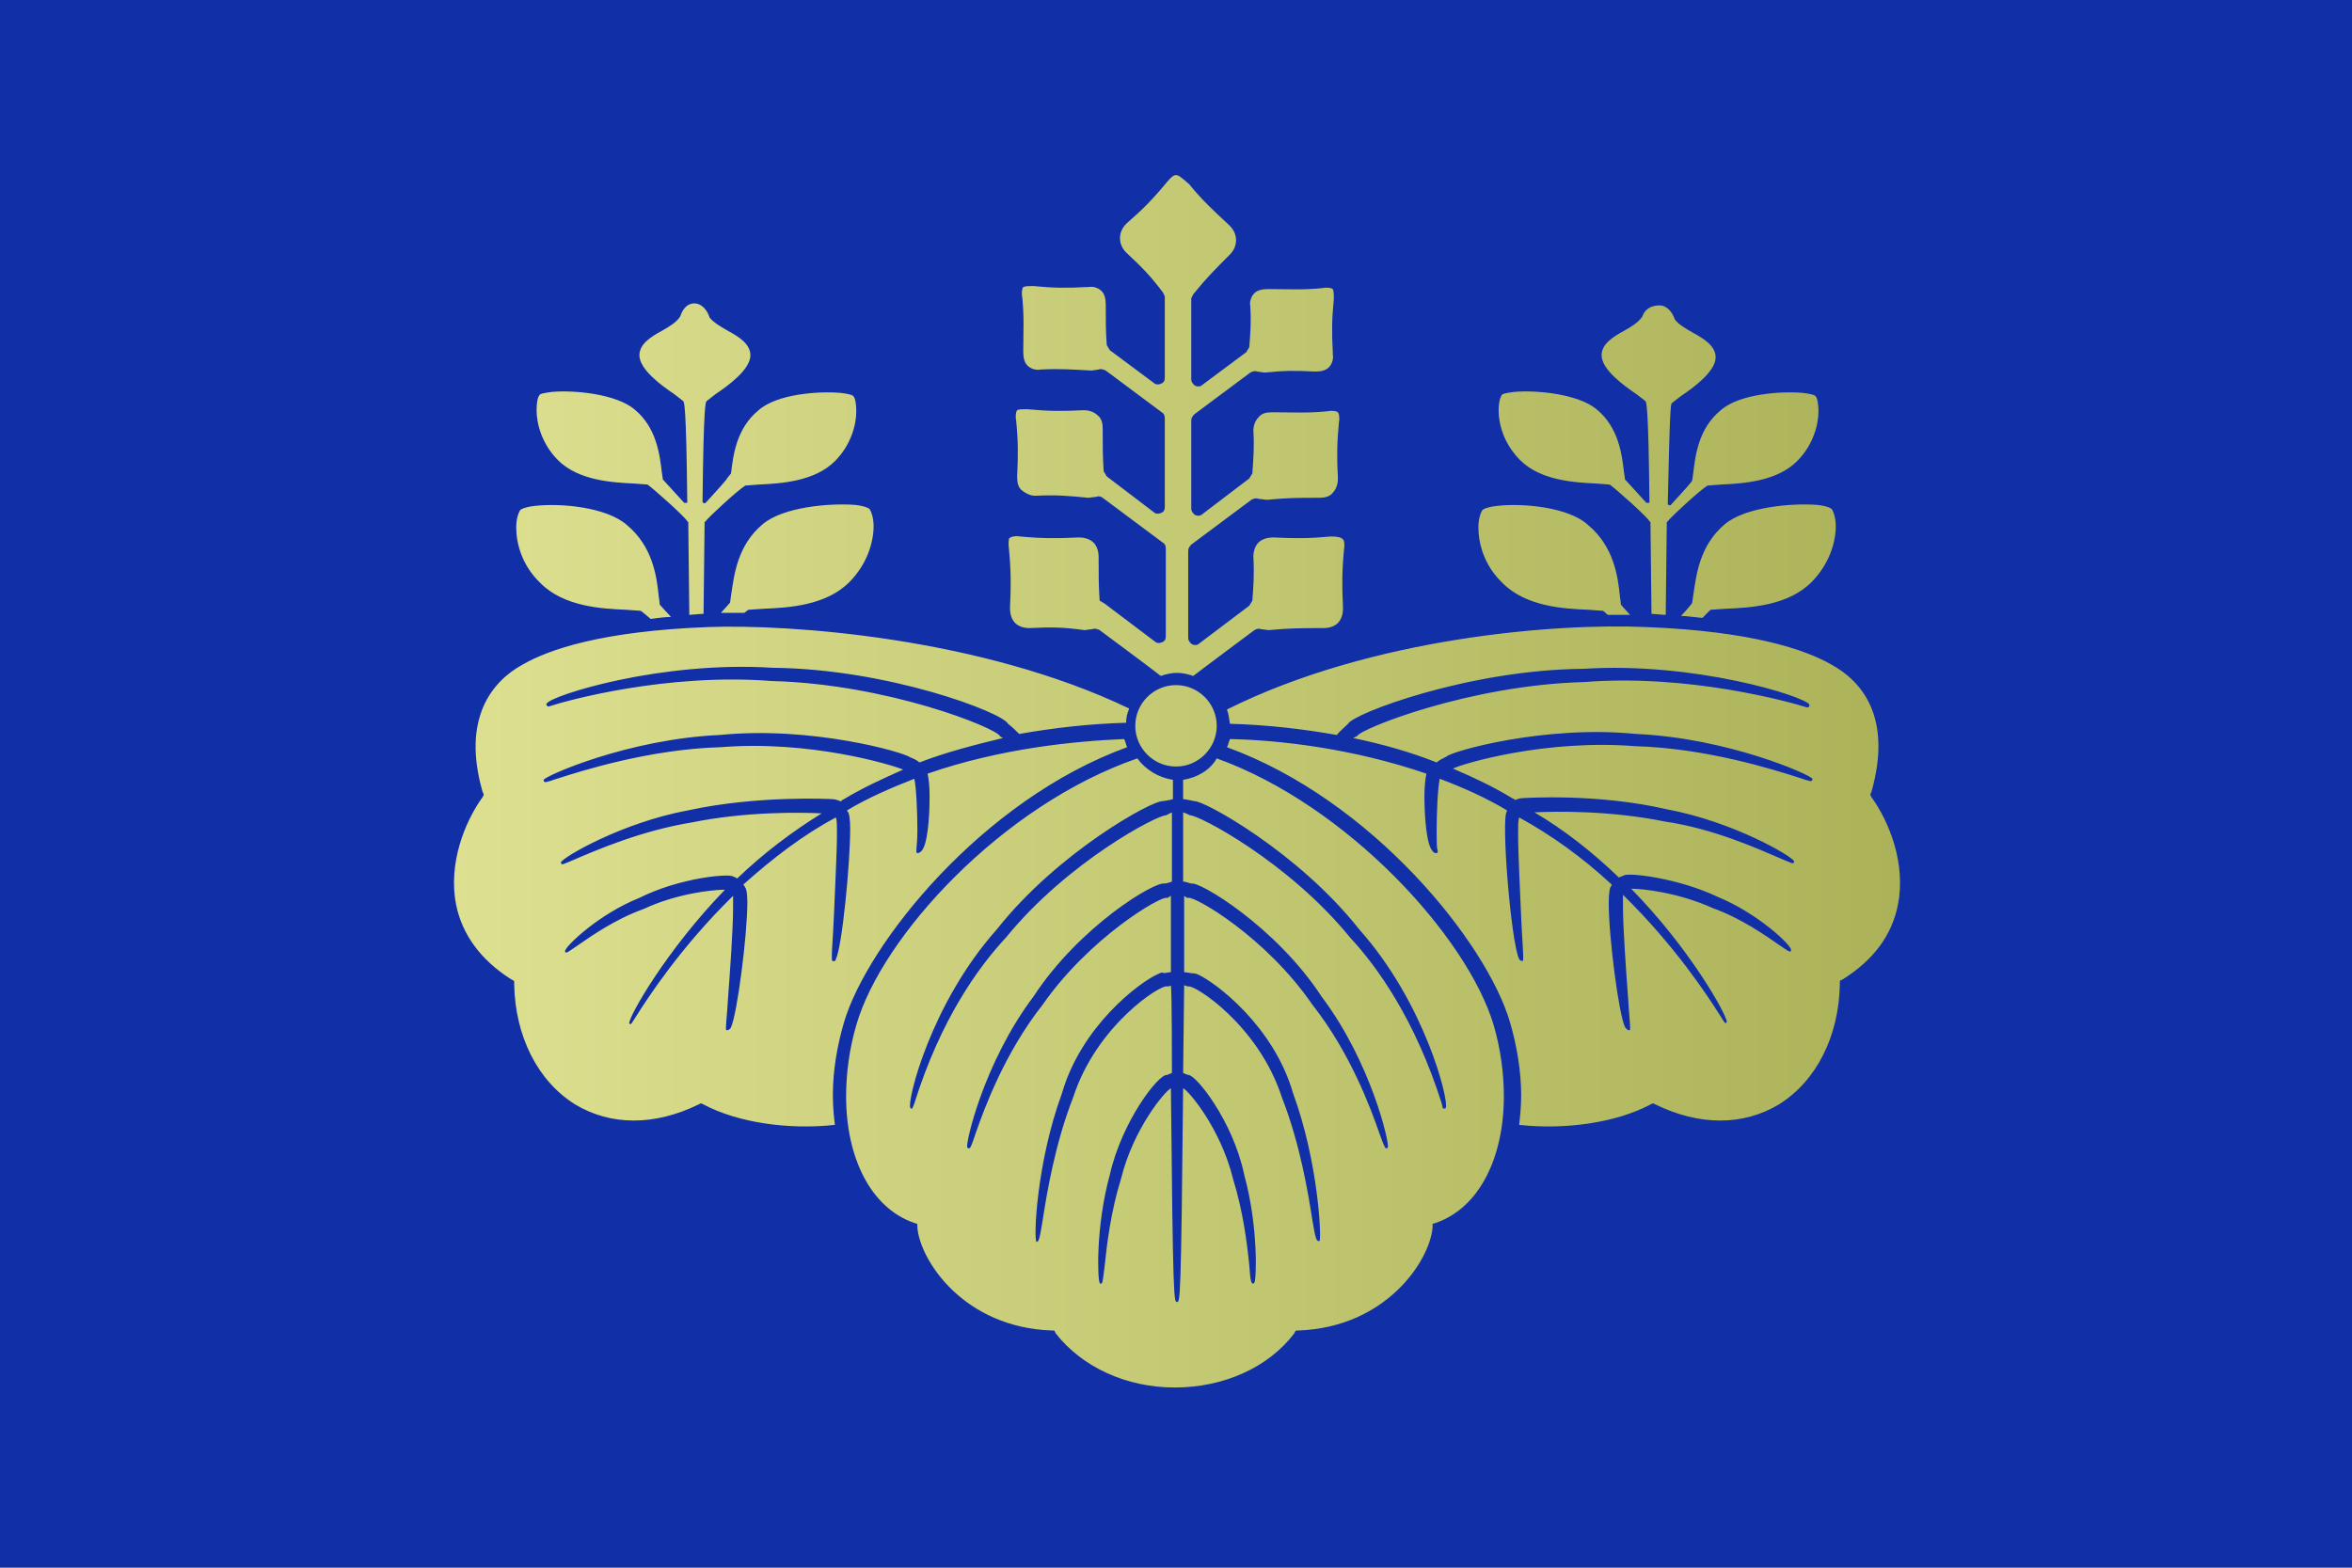
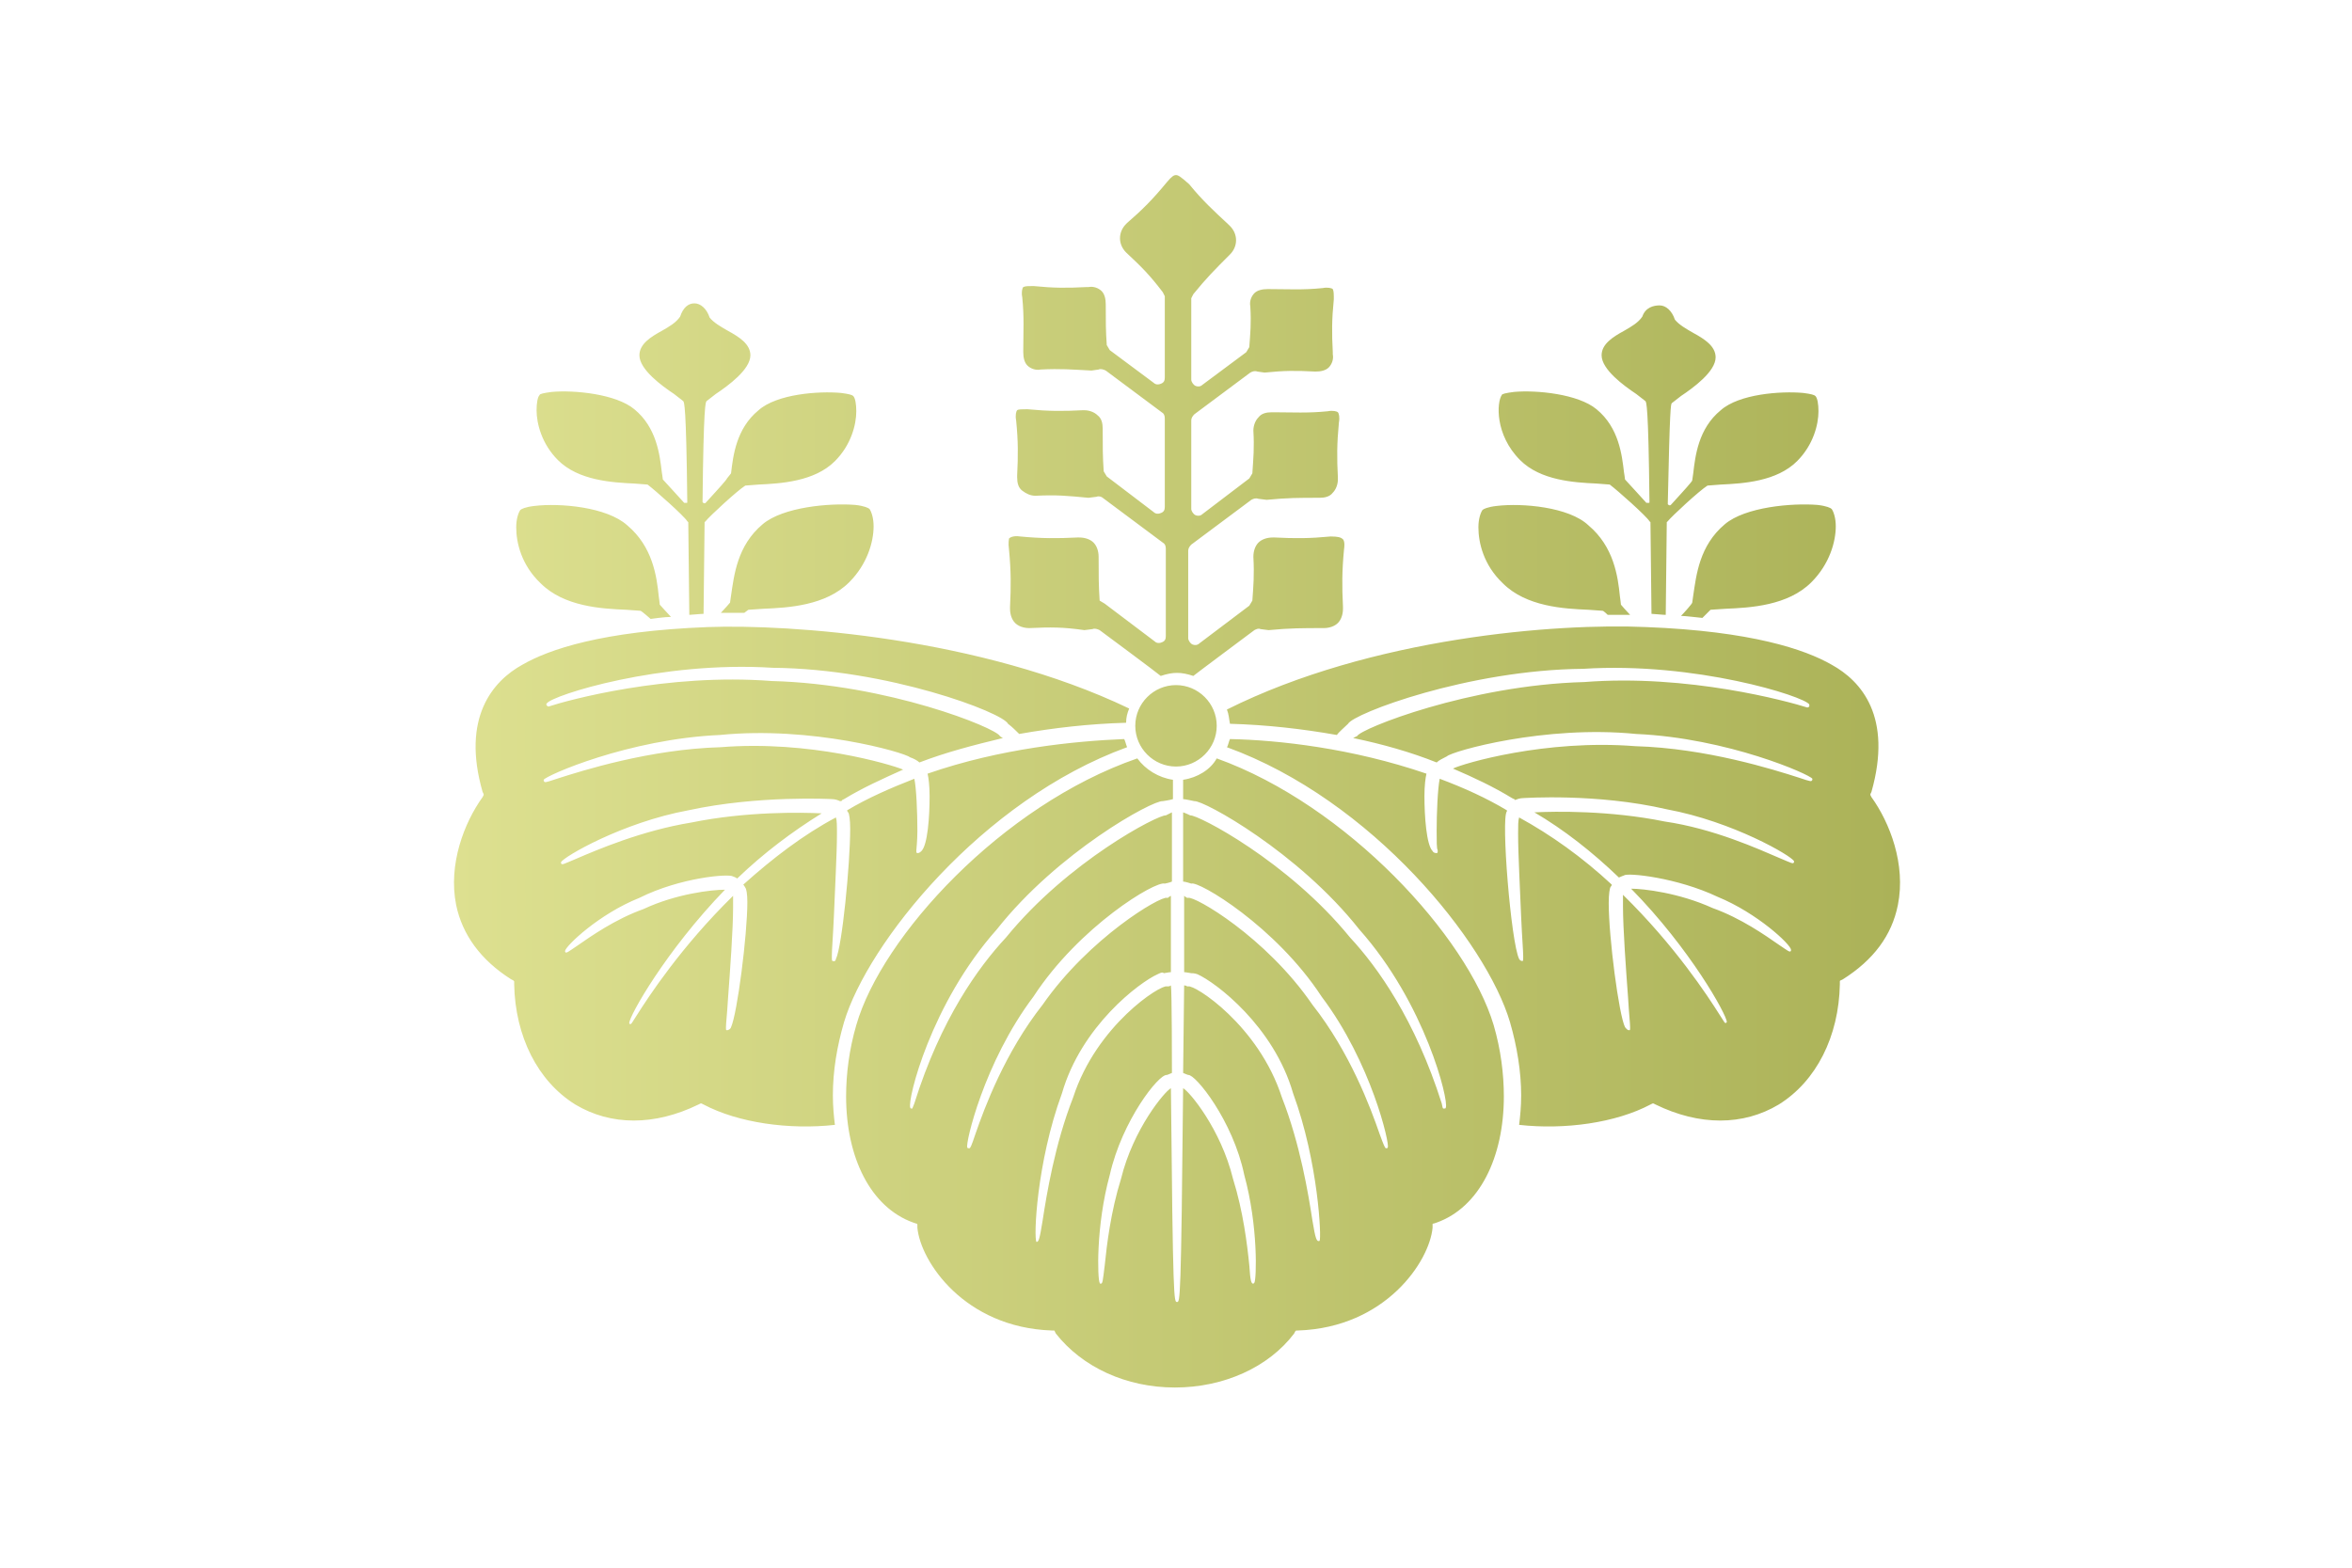
<svg xmlns="http://www.w3.org/2000/svg" version="1.1" id="Layer_2" width="231" height="154" viewBox="0 0 231 154" style="overflow:visible;enable-background:new 0 0 231 154;" xml:space="preserve">
-   <rect style="fill:#112FA7;" width="231" height="154" />
  <linearGradient id="XMLID_2_" gradientUnits="userSpaceOnUse" x1="44.499" y1="76.742" x2="186.5" y2="76.742">
    <stop offset="0" style="stop-color:#DDE090" />
    <stop offset="1" style="stop-color:#ABB258" />
  </linearGradient>
  <path style="fill:url(#XMLID_2_);" d="M115.5,17.2L115.5,17.2c-0.2,0-0.4,0.1-0.9,0.7c-1.4,1.7-2.4,2.7-3.9,4l-0.1,0.1  c-0.4,0.4-0.6,0.9-0.6,1.4c0,0.5,0.2,1,0.6,1.4c1.6,1.5,2.3,2.2,3.6,3.9l0.2,0.4v8c0,0.3-0.1,0.5-0.4,0.6c-0.2,0.1-0.5,0.1-0.7-0.1  c0,0-4.3-3.2-4.3-3.2l-0.3-0.5c-0.1-1.4-0.1-2.3-0.1-4c0-0.5-0.1-1-0.4-1.3c-0.3-0.3-0.8-0.5-1.3-0.4c0,0-0.2,0-0.2,0  c-1.9,0.1-3.2,0.1-5.2-0.1c-0.5,0-0.8,0-1,0.1c-0.1,0.1-0.2,0.5-0.1,1c0.2,2,0.1,3.3,0.1,5.2l0,0.2c0,0.5,0.1,1,0.4,1.3  c0.3,0.3,0.8,0.5,1.3,0.4c2-0.1,3,0,5,0.1l0.7-0.1c0.2-0.1,0.5,0,0.7,0.1l5.5,4.1c0.2,0.1,0.3,0.3,0.3,0.6v8.7  c0,0.3-0.1,0.5-0.4,0.6c-0.2,0.1-0.5,0.1-0.7-0.1c0,0-4.6-3.5-4.6-3.5c0,0-0.3-0.5-0.3-0.5c-0.1-1.4-0.1-2.4-0.1-4.2  c0-0.5-0.1-1-0.5-1.3c-0.3-0.3-0.8-0.5-1.3-0.5l-0.2,0c-1.9,0.1-3.3,0.1-5.4-0.1c-0.5,0-0.9,0-1,0.1c-0.1,0.1-0.2,0.5-0.1,1  c0.2,2,0.2,3.4,0.1,5.4l0,0.2c0,0.5,0.1,1,0.5,1.3s0.8,0.5,1.3,0.5c2.1-0.1,3.1,0,5.2,0.2l0.8-0.1c0.2-0.1,0.5,0,0.6,0.1  c0,0,5.9,4.4,5.9,4.4c0.2,0.1,0.3,0.3,0.3,0.6v8.6c0,0.3-0.1,0.5-0.4,0.6c-0.2,0.1-0.5,0.1-0.7-0.1c0,0-4.9-3.7-4.9-3.7L108,59  c-0.1-1.5-0.1-2.5-0.1-4.3c0-0.6-0.2-1.1-0.5-1.4c-0.3-0.3-0.8-0.5-1.4-0.5c0,0-0.2,0-0.2,0c-2,0.1-3.5,0.1-5.6-0.1  c-0.7-0.1-1,0.1-1.1,0.2C99.1,53,99,53.3,99.1,54c0.2,2.1,0.2,3.6,0.1,5.6c0,0,0,0.2,0,0.2c0,0.6,0.2,1.1,0.5,1.4  c0.3,0.3,0.8,0.5,1.4,0.5c2.1-0.1,3.3-0.1,5.4,0.2l0.8-0.1c0.2-0.1,0.5,0,0.7,0.1c0,0,5.8,4.3,6,4.5c0.6-0.2,1.1-0.3,1.6-0.3  s1,0.1,1.6,0.3c0.1-0.1,6-4.5,6-4.5c0.2-0.1,0.4-0.2,0.6-0.1c0,0,0.8,0.1,0.8,0.1c2.1-0.2,3.3-0.2,5.4-0.2c0.6,0,1.1-0.2,1.4-0.5  c0.3-0.3,0.5-0.8,0.5-1.4l0-0.2c-0.1-2-0.1-3.5,0.1-5.6c0.1-0.7,0-1-0.2-1.1c-0.1-0.1-0.4-0.2-1.1-0.2c-2.1,0.2-3.5,0.2-5.5,0.1  c0,0-0.2,0-0.2,0c-0.6,0-1.1,0.2-1.4,0.5c-0.3,0.3-0.5,0.8-0.5,1.4c0.1,1.8,0,2.9-0.1,4.3l-0.3,0.5l-4.9,3.7  c-0.2,0.2-0.5,0.2-0.7,0.1s-0.4-0.4-0.4-0.6v-8.6c0-0.2,0.1-0.4,0.3-0.6l5.9-4.4c0.2-0.1,0.4-0.2,0.7-0.1l0.8,0.1  c2.1-0.2,3.1-0.2,5.2-0.2c0.5,0,1-0.1,1.3-0.5c0.3-0.3,0.5-0.8,0.5-1.3l0-0.2c-0.1-1.9-0.1-3.3,0.1-5.4c0.1-0.5,0-0.9-0.1-1  c-0.1-0.1-0.5-0.2-1-0.1c-2,0.2-3.4,0.1-5.3,0.1c0,0-0.2,0-0.2,0c-0.5,0-1,0.1-1.3,0.5c-0.3,0.3-0.5,0.8-0.5,1.3  c0.1,1.7,0,2.7-0.1,4.2c0,0-0.3,0.5-0.3,0.5l-4.6,3.5c-0.2,0.2-0.5,0.2-0.7,0.1s-0.4-0.4-0.4-0.6v-8.7c0-0.2,0.1-0.4,0.3-0.6  l5.5-4.1c0.2-0.1,0.4-0.2,0.7-0.1l0.7,0.1c2-0.2,3-0.2,5-0.1c0.5,0,1-0.1,1.3-0.4c0.3-0.3,0.5-0.8,0.4-1.3l0-0.2  c-0.1-1.9-0.1-3.2,0.1-5.2c0-0.5,0-0.8-0.1-1c-0.1-0.1-0.5-0.2-1-0.1c-2,0.2-3.3,0.1-5.2,0.1l-0.2,0c-0.5,0-1,0.1-1.3,0.4  c-0.3,0.3-0.5,0.8-0.4,1.3c0.1,1.7,0,2.6-0.1,4l-0.3,0.5l-4.3,3.2c-0.2,0.2-0.5,0.2-0.7,0.1s-0.4-0.4-0.4-0.6v-8l0.2-0.4  c1.3-1.6,2.1-2.4,3.6-3.9c0.4-0.4,0.6-0.9,0.6-1.4c0-0.5-0.2-1-0.6-1.4l-0.1-0.1c-1.5-1.4-2.6-2.4-3.9-4  C115.9,17.3,115.7,17.2,115.5,17.2z M161.3,31.1C161.3,31.1,161.2,31.1,161.3,31.1c-0.4,0.6-1.1,1-1.8,1.4c-1.1,0.6-2.2,1.3-2.2,2.4  c0,1.4,2.2,3,3.4,3.8l0.9,0.7c0.1,0.1,0.3,0.4,0.4,9.9c0,0.1,0,0.1-0.1,0.1c-0.1,0-0.1,0-0.2,0l-1-1.1l-1.1-1.2  c0-0.1-0.1-0.7-0.1-0.7c-0.2-1.7-0.5-4.4-2.7-6.2c-1.8-1.5-5.9-1.9-8.1-1.7c-0.8,0.1-1.2,0.2-1.2,0.3c-0.5,0.7-0.7,3.9,1.8,6.4  c2,2,5.3,2.2,7.5,2.3l1.3,0.1c0.8,0.6,3.6,3.1,3.9,3.6c0,0,0.1,0.1,0.1,0.1c0,0,0,0.1,0,0.1c0,0,0.1,8.7,0.1,8.9  c0.2,0,1.1,0.1,1.4,0.1c0-0.3,0.1-9,0.1-9c0,0,0-0.1,0-0.1l0.1-0.1c0.4-0.5,3.1-3,3.9-3.5c0.1,0,1.3-0.1,1.3-0.1  c2.2-0.1,5.5-0.3,7.5-2.3c1.6-1.6,2.1-3.6,2.1-4.9c0-0.7-0.1-1.3-0.3-1.5c-0.1-0.1-0.4-0.2-1.2-0.3c-2.2-0.2-6.3,0.1-8.1,1.7  c-2.2,1.8-2.5,4.5-2.7,6.2l-0.1,0.7c0,0.1-1.1,1.3-1.1,1.3l-1,1.1c0,0-0.1,0.1-0.2,0c-0.1,0-0.1-0.1-0.1-0.1  c0.2-9.6,0.3-9.8,0.4-9.9l0.9-0.7c1.2-0.8,3.4-2.4,3.4-3.8c0-1.1-1.1-1.8-2.2-2.4c-0.7-0.4-1.4-0.8-1.8-1.3  c-0.3-0.9-0.9-1.4-1.5-1.4S161.6,30.2,161.3,31.1z M66.8,31.1C66.8,31.1,66.8,31.1,66.8,31.1c-0.4,0.6-1.1,1-1.8,1.4  c-1.1,0.6-2.2,1.3-2.2,2.4c0,1.4,2.2,3,3.4,3.8l0.9,0.7c0.1,0.1,0.3,0.4,0.4,9.9c0,0.1,0,0.1-0.1,0.1c-0.1,0-0.1,0-0.2,0l-1-1.1  l-1.1-1.2c0-0.1-0.1-0.7-0.1-0.7c-0.2-1.7-0.5-4.4-2.7-6.2c-1.8-1.5-5.9-1.9-8.1-1.7c-0.8,0.1-1.2,0.2-1.2,0.3  c-0.2,0.2-0.3,0.8-0.3,1.5c0,1.3,0.5,3.3,2.1,4.9c2,2,5.3,2.2,7.5,2.3l1.3,0.1c0.8,0.6,3.6,3.1,3.9,3.6l0.1,0.1c0,0,0,0.1,0,0.1  c0,0,0.1,8.7,0.1,9c0.2,0,1.1-0.1,1.4-0.1c0-0.3,0.1-8.9,0.1-8.9c0,0,0-0.1,0-0.1l0.1-0.1c0.4-0.5,3.1-3,3.9-3.5  c0.1,0,1.3-0.1,1.3-0.1c2.2-0.1,5.5-0.3,7.5-2.3c1.6-1.6,2.1-3.6,2.1-4.9c0-0.7-0.1-1.3-0.3-1.5c-0.1-0.1-0.4-0.2-1.2-0.3  c-2.2-0.2-6.3,0.1-8.1,1.7c-2.2,1.8-2.5,4.5-2.7,6.2L71.4,47c0,0.1-1.1,1.3-1.1,1.3l-1,1.1c0,0-0.1,0.1-0.2,0  c-0.1,0-0.1-0.1-0.1-0.1c0.1-9.6,0.3-9.8,0.4-9.9l0.9-0.7c1.2-0.8,3.4-2.4,3.4-3.8c0-1.1-1.1-1.8-2.2-2.4c-0.7-0.4-1.4-0.8-1.8-1.3  c-0.3-0.9-0.9-1.4-1.5-1.4S67.1,30.2,66.8,31.1z M74.9,51.5c-2.5,2.1-2.8,5-3.1,7l-0.1,0.7c0,0-0.6,0.7-0.9,1c0.5,0,2.3,0,2.3,0  c0,0,0,0,0,0c0,0,0.4-0.3,0.4-0.3c0.1,0,1.5-0.1,1.5-0.1c2.4-0.1,6.1-0.3,8.4-2.6c1.8-1.8,2.4-4,2.4-5.5c0-0.8-0.2-1.4-0.4-1.7  c-0.1-0.1-0.5-0.3-1.4-0.4C81.5,49.4,76.9,49.8,74.9,51.5z M52.5,49.7c-0.9,0.1-1.3,0.3-1.4,0.4c-0.2,0.3-0.4,0.9-0.4,1.7  c0,1.5,0.5,3.7,2.4,5.5c2.3,2.3,6,2.5,8.4,2.6l1.4,0.1c0.1,0,1,0.8,1,0.8c0,0,1.4-0.2,2-0.2c-0.2-0.2-1.1-1.2-1.1-1.2  c0-0.1-0.1-0.8-0.1-0.8c-0.2-2-0.6-4.9-3.1-7C59.6,49.8,55,49.4,52.5,49.7z M147,49.7c-0.9,0.1-1.3,0.3-1.4,0.4  c-0.2,0.3-0.4,0.9-0.4,1.7c0,1.5,0.5,3.7,2.4,5.5c2.3,2.3,6,2.5,8.4,2.6l1.4,0.1c0.1,0,0.5,0.4,0.5,0.4c0,0,1.6,0,2.2,0  c-0.3-0.3-0.9-1-0.9-1c0-0.1-0.1-0.8-0.1-0.8c-0.2-2-0.6-4.9-3.1-7C154.1,49.8,149.5,49.4,147,49.7z M169.4,51.5L169.4,51.5  c-2.5,2.1-2.8,5-3.1,7l-0.1,0.7c0,0.1-0.8,1-1.1,1.3c0.4,0,2,0.2,2.1,0.2c0,0,0,0,0,0c0,0,0.8-0.8,0.8-0.8c0.1,0,1.5-0.1,1.5-0.1  c2.4-0.1,6.1-0.3,8.4-2.6c1.8-1.8,2.4-4,2.4-5.5c0-0.8-0.2-1.4-0.4-1.7c-0.1-0.1-0.5-0.3-1.4-0.4C176,49.4,171.4,49.8,169.4,51.5z   M120.5,69.7c0.2,0.5,0.2,0.9,0.3,1.4c3.6,0.1,7.1,0.5,10.5,1.1c0.2-0.3,0.7-0.7,1.1-1.1c0.5-1,11.8-5.3,23.1-5.4  c11-0.7,21.7,2.7,22.2,3.5c0,0,0,0.1,0,0.2c0,0-0.1,0.1-0.2,0.1c-1.9-0.6-11.7-3.3-21.9-2.5c-11.3,0.3-22,4.6-22.3,5.3  c0,0-0.2,0.1-0.4,0.2c2.9,0.6,5.7,1.4,8.2,2.4c0.2-0.2,0.6-0.4,1-0.6c0.5-0.5,9.6-3.1,18.6-2.2c9,0.4,17.1,4,17.3,4.4  c0,0,0,0.1,0,0.1c-0.1,0.2-0.1,0.2-1.3-0.2c-2.5-0.8-9.1-2.9-16.1-3.1c-8.8-0.7-16.9,1.7-17.9,2.2c2.1,0.9,4,1.8,5.8,2.9  c0,0,0.2,0.1,0.2,0.1s0.1,0,0.1,0.1c0.2-0.1,0.5-0.2,0.8-0.2c0.1,0,7.2-0.5,14.1,1.1c6.5,1.2,12.3,4.6,12.5,5.1c0,0,0,0.1,0,0.1  c-0.1,0.2-0.2,0.1-1.4-0.4c-2.1-0.9-6.5-2.9-11.3-3.6c-5.4-1.1-10.8-1-12.8-0.9c2.9,1.7,5.7,3.9,8.3,6.4c0.2-0.1,0.5-0.2,0.5-0.2  c0.3-0.3,5.2,0.2,9.2,2.1c3.9,1.6,7.2,4.7,7.2,5.2c0,0,0,0.1,0,0.1c-0.1,0.2-0.3,0-1.2-0.6c-1.3-0.9-3.7-2.6-6.5-3.6  c-3.3-1.5-6.8-1.9-8-1.9c5.8,5.9,9.4,12.4,9.4,13.1c0,0,0,0,0,0c0,0-0.1,0.1-0.1,0.1c-0.1,0-0.1,0-0.6-0.8  c-1.2-1.9-4.4-6.8-9.5-11.8c0,0.3,0,0.6,0,1.1c0,2.2,0.3,6.3,0.5,9c0.1,1.7,0.2,2.5,0.2,2.9c0,0.3,0,0.3-0.1,0.3  c-0.2,0-0.3-0.2-0.4-0.3c-0.6-1.2-1.6-8.8-1.6-12.2c0-0.9,0.1-1.5,0.2-1.6c0,0,0.1-0.1,0.1-0.2c-2.9-2.7-6-4.9-9.1-6.6  c-0.1,0.3-0.1,0.8-0.1,1.6c0,2.1,0.2,5.5,0.3,8.2c0.1,2.2,0.2,3.3,0.2,3.8c0,0.5,0,0.5-0.1,0.5c-0.2,0-0.3-0.2-0.3-0.2  c-0.8-1.6-1.8-13.9-1.2-14.5c0,0,0,0,0,0c0,0,0-0.1,0-0.1c-2-1.2-4.2-2.2-6.6-3.1c-0.2,1-0.3,3.4-0.3,5.1c0,1,0,1.8,0.1,1.9  c0,0,0,0,0,0.1c0,0,0,0,0,0.1c0,0,0,0.1-0.1,0.1c-0.1,0-0.3,0-0.4-0.2c-0.6-0.6-0.8-3.4-0.8-5.4c0-1,0.1-1.8,0.2-2.2  c-7.3-2.5-14.5-3.3-19.3-3.4c-0.1,0.2-0.2,0.7-0.3,0.8c14.3,5.2,25.5,19.2,27.8,27c0.7,2.4,1.1,4.9,1.1,7.2c0,1.1-0.1,2.1-0.2,2.9  c4.5,0.5,9.5-0.2,12.9-2l0.2-0.1c0,0,0.1,0,0.1,0l0.2,0.1c4.3,2.1,8.6,2.1,12.1,0c3.7-2.3,5.9-6.7,6-11.8c0,0,0-0.3,0-0.3  c0,0,0-0.1,0.1-0.1l0.2-0.1c3-1.9,4.8-4.3,5.4-7.3c0.8-4-0.8-8.1-2.6-10.6l-0.1-0.2c0,0,0-0.1,0-0.1l0.1-0.2  c2.1-7.4-1-10.9-3.9-12.5c-2.6-1.5-7.9-3.3-18.2-3.7C152.9,61.2,134.7,62.6,120.5,69.7z M69.5,61.6c-10.4,0.4-15.6,2.2-18.2,3.7  c-2.9,1.6-6,5.2-3.9,12.5l0.1,0.2c0,0,0,0.1,0,0.1l-0.1,0.2c-1.8,2.5-3.4,6.6-2.6,10.6c0.6,2.9,2.4,5.4,5.4,7.3l0.2,0.1  c0,0,0.1,0.1,0.1,0.1l0,0.3c0.1,5.1,2.3,9.5,6,11.8c3.5,2.1,7.8,2.1,12.1,0l0.2-0.1c0,0,0.1,0,0.1,0l0.2,0.1c3.4,1.8,8.4,2.5,12.9,2  c-0.1-0.8-0.2-1.8-0.2-2.9c0-2.4,0.4-4.8,1.1-7.2c2.3-7.7,13.5-21.8,27.8-27c-0.1-0.2-0.2-0.7-0.3-0.8c-4.8,0.2-12.1,0.9-19.3,3.4  c0.1,0.4,0.2,1.2,0.2,2.2c0,2.1-0.2,4.8-0.8,5.4c-0.2,0.2-0.3,0.2-0.4,0.2c0,0-0.1,0-0.1-0.1c0,0,0,0,0-0.1c0,0,0,0,0-0.1  c0-0.1,0.1-0.9,0.1-1.9c0-1.8-0.1-4.2-0.3-5.1c-2.3,0.9-4.6,1.9-6.6,3.1c0,0.1,0.1,0.2,0.1,0.2c0.1,0.1,0.2,0.7,0.2,1.6  c0,3.5-0.8,11.6-1.4,12.8c0,0.1-0.1,0.3-0.3,0.2c-0.1,0-0.1,0-0.1-0.6c0-0.5,0.1-1.6,0.2-3.8c0.1-2.7,0.3-6.1,0.3-8.1  c0-0.8,0-1.3-0.1-1.6c-3.2,1.7-6.2,4-9.1,6.6c0.1,0.1,0.2,0.3,0.2,0.3c0.1,0.1,0.2,0.6,0.2,1.4c0,3.3-1,11-1.6,12.3  c0,0.1-0.2,0.3-0.4,0.3c-0.1,0-0.1,0-0.1-0.3c0-0.4,0.1-1.1,0.2-2.8c0.2-2.7,0.5-6.8,0.5-9c0-0.5,0-0.8,0-1.1  c-5.1,5-8.3,9.9-9.5,11.8c-0.5,0.8-0.5,0.8-0.6,0.8c0,0-0.1,0-0.1-0.1c0,0,0,0,0,0c0-0.7,3.6-7.1,9.4-13.1c-1.3,0-4.8,0.4-8,1.9  c-2.8,1-5.2,2.7-6.5,3.6c-0.9,0.6-1.1,0.8-1.2,0.6c0,0,0-0.1,0-0.1c0.1-0.5,3.3-3.6,7.3-5.2c4-2,8.8-2.4,9.2-2.1  c0,0,0.3,0.1,0.4,0.2c2.6-2.5,5.4-4.6,8.3-6.4c-2-0.1-7.4-0.2-12.8,0.9c-4.9,0.8-9.3,2.7-11.4,3.6c-1.2,0.5-1.3,0.6-1.4,0.4  c0,0,0-0.1,0-0.1c0.2-0.5,6-3.9,12.5-5.1c6.9-1.5,14.1-1.1,14.1-1.1c0.3,0,0.6,0.1,0.8,0.2c0.1,0,0.2,0,0.2-0.1c0,0,0,0,0,0  c0,0,0.2-0.1,0.2-0.1c1.8-1.1,3.8-2,5.8-2.9c-1.2-0.5-9.2-2.9-17.9-2.2c-7,0.2-13.6,2.3-16.1,3.1c-1.2,0.4-1.2,0.4-1.3,0.2  c0,0,0-0.1,0-0.1c0.2-0.4,8.3-4,17.3-4.4c9-0.9,18.1,1.7,18.7,2.2c0.3,0.1,0.7,0.3,0.9,0.5c2.6-1,5.3-1.7,8.2-2.4  c-0.2-0.1-0.3-0.2-0.3-0.2c-0.4-0.8-11-5.1-22.4-5.4c-10.3-0.8-20.1,1.9-21.9,2.5c-0.1,0-0.1,0-0.2-0.1c0,0-0.1-0.1,0-0.2  c0.5-0.8,11.2-4.2,22.2-3.5c11.3,0.1,22.6,4.4,23.1,5.5c0.4,0.3,0.8,0.7,1.1,1c3.4-0.6,6.9-1,10.5-1.1c0-0.5,0.1-0.9,0.3-1.4  C96.3,62.6,77.5,61.3,69.5,61.6z M82.3,78.5C82.3,78.5,82.3,78.5,82.3,78.5C82.3,78.5,82.3,78.5,82.3,78.5z M111.5,71.3  c0,2.2,1.8,4,4,4c2.2,0,4-1.8,4-4s-1.8-4-4-4C113.3,67.3,111.5,69.1,111.5,71.3z M116.2,76.6c0,0.2,0,1.7,0,1.9  c0.2,0,1.1,0.2,1.1,0.2c0.9-0.1,10.2,5,16.2,12.6c6.5,7.3,8.8,16.8,8.5,17.5c0,0.1-0.1,0.1-0.2,0.1c-0.1,0-0.1,0-0.2-0.5  c-2.6-8.2-6.3-13.4-9-16.3c-6.1-7.5-15-12.1-15.7-12c0,0-0.4-0.2-0.7-0.3c0,0.4,0,6.6,0,6.8c0.2,0,0.8,0.2,0.8,0.2  c0.7-0.3,8.3,4.2,12.8,11.1c4.9,6.5,6.7,14.5,6.5,14.8c0,0.1-0.1,0.1-0.2,0.1c-0.1-0.1-0.2-0.3-0.6-1.4c-0.9-2.6-2.9-8-6.6-12.7  c-4.6-6.7-11.6-10.7-12.2-10.5c0,0-0.1,0-0.1,0c0,0-0.2-0.1-0.3-0.2c0,0.4,0,7.3,0,7.5c0.2,0,0.6,0.1,0.7,0.1c0.1,0,0.3,0,0.6,0.1  c1.8,0.8,7.5,5.1,9.4,11.7c2.5,6.8,2.8,14.3,2.6,14.5c-0.3,0.1-0.4-0.2-0.7-2c-0.4-2.6-1.2-7.5-3-12.1c-2.3-7.1-8.6-11.1-9.2-10.9  c0,0-0.1,0-0.1,0c0,0-0.1-0.1-0.3-0.1c0,0.4-0.1,8.4-0.1,8.6c0.2,0.1,0.5,0.2,0.5,0.2c0.7-0.1,4.4,4.5,5.5,9.8  c1.4,5.1,1.2,10.3,1,10.6c0,0-0.1,0.1-0.1,0.1c-0.2,0-0.3-0.2-0.4-1.8c-0.2-2-0.6-5.3-1.6-8.5c-1.2-4.9-4.3-8.6-4.9-8.9  c-0.2,21-0.3,21-0.6,21s-0.4,0-0.6-21c-0.6,0.3-3.7,4-4.9,8.9c-1,3.2-1.4,6.5-1.6,8.5c-0.2,1.6-0.2,1.8-0.4,1.8c0,0-0.1,0-0.1-0.1  c-0.2-0.3-0.4-5.5,1-10.6c1.2-5.3,4.8-9.9,5.6-9.8c0,0,0.3-0.1,0.5-0.2c0-0.2,0-8.1-0.1-8.6c-0.1,0.1-0.3,0.1-0.3,0.1  c0,0-0.1,0-0.1,0c-0.6-0.2-6.9,3.8-9.2,10.9c-1.8,4.6-2.6,9.5-3,12.1c-0.3,1.9-0.4,2.1-0.6,2.1c-0.3-0.3,0-7.8,2.5-14.6  c1.9-6.6,7.6-10.9,9.4-11.7c0.4-0.2,0.5-0.2,0.6-0.1c0.1,0,0.5-0.1,0.7-0.1c0-0.2,0-7,0-7.5c-0.2,0.1-0.3,0.2-0.3,0.2  c0,0-0.1,0-0.1,0c-0.6-0.2-7.6,3.9-12.2,10.5c-3.7,4.7-5.7,10.1-6.6,12.7c-0.4,1.2-0.5,1.4-0.6,1.4c-0.1,0-0.2,0-0.2-0.1  c-0.2-0.3,1.6-8.3,6.5-14.8c4.5-6.9,12-11.4,12.9-11.1c0,0,0,0,0,0c0,0,0.5-0.1,0.7-0.2c0-0.2,0-6.4,0-6.8c-0.2,0.1-0.6,0.3-0.6,0.3  c-0.7-0.1-9.6,4.5-15.7,12c-2.7,2.9-6.4,8-9,16.3c-0.2,0.5-0.2,0.5-0.2,0.5c-0.1,0-0.2,0-0.2-0.1c-0.3-0.7,2-10.2,8.5-17.5  c6-7.6,15.3-12.7,16.3-12.6c0,0,0.7-0.1,1-0.2c0-0.2,0-1.8,0-1.9c-1.4-0.2-2.7-1-3.5-2.1C98.4,79.1,86.6,92,84.1,100.7  c-0.7,2.4-1,4.8-1,7c0,6,2.4,10.9,6.6,12.4l0.3,0.1c0.1,0,0.1,0.1,0.1,0.1l0,0.3c0.3,3.3,4.6,9.8,13.2,10.1c0,0,0.2,0,0.2,0  c0,0,0.1,0,0.1,0.1l0.1,0.2c2.6,3.3,6.9,5.3,11.7,5.3c4.8,0,9.2-2,11.7-5.3l0.1-0.2c0,0,0.1-0.1,0.1-0.1l0.2,0  c8.6-0.3,12.9-6.8,13.2-10.1l0-0.3c0-0.1,0-0.1,0.1-0.1l0.3-0.1c4.2-1.5,6.6-6.4,6.6-12.4c0-2.2-0.3-4.6-1-7  c-2.6-8.7-14.4-21.6-27.2-26.2C118.9,75.6,117.6,76.4,116.2,76.6z M140,75.8C140,75.8,140,75.8,140,75.8C140,75.8,140,75.8,140,75.8  C140,75.8,140,75.8,140,75.8z M91,75.8C91,75.8,91,75.8,91,75.8C91,75.8,91,75.8,91,75.8C91,75.8,91,75.8,91,75.8z M148.8,78.7  C148.8,78.7,148.8,78.7,148.8,78.7C148.8,78.7,148.8,78.7,148.8,78.7z M116.1,106.5C116.1,106.5,116.1,106.5,116.1,106.5  C116.1,106.5,116.1,106.5,116.1,106.5L116.1,106.5C116.1,106.5,116.1,106.5,116.1,106.5z M114.9,106.4  C114.9,106.5,114.9,106.5,114.9,106.4C114.9,106.5,114.9,106.5,114.9,106.4C114.9,106.5,114.9,106.5,114.9,106.4L114.9,106.4z" />
</svg>